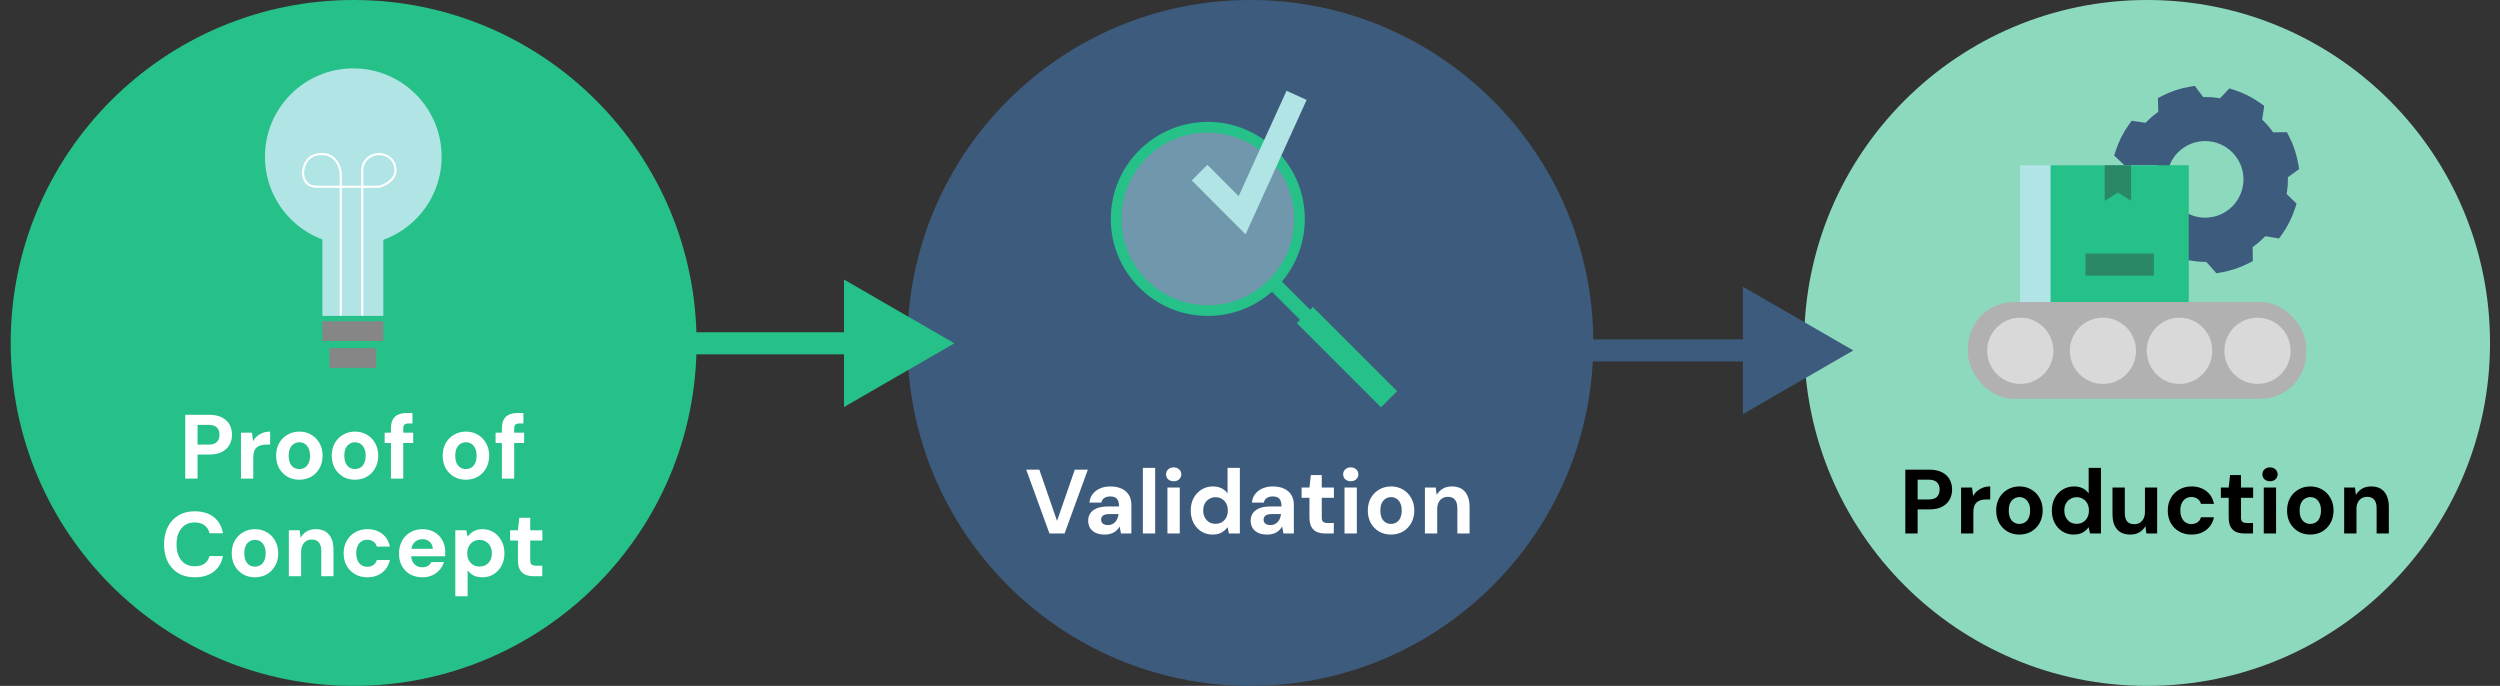
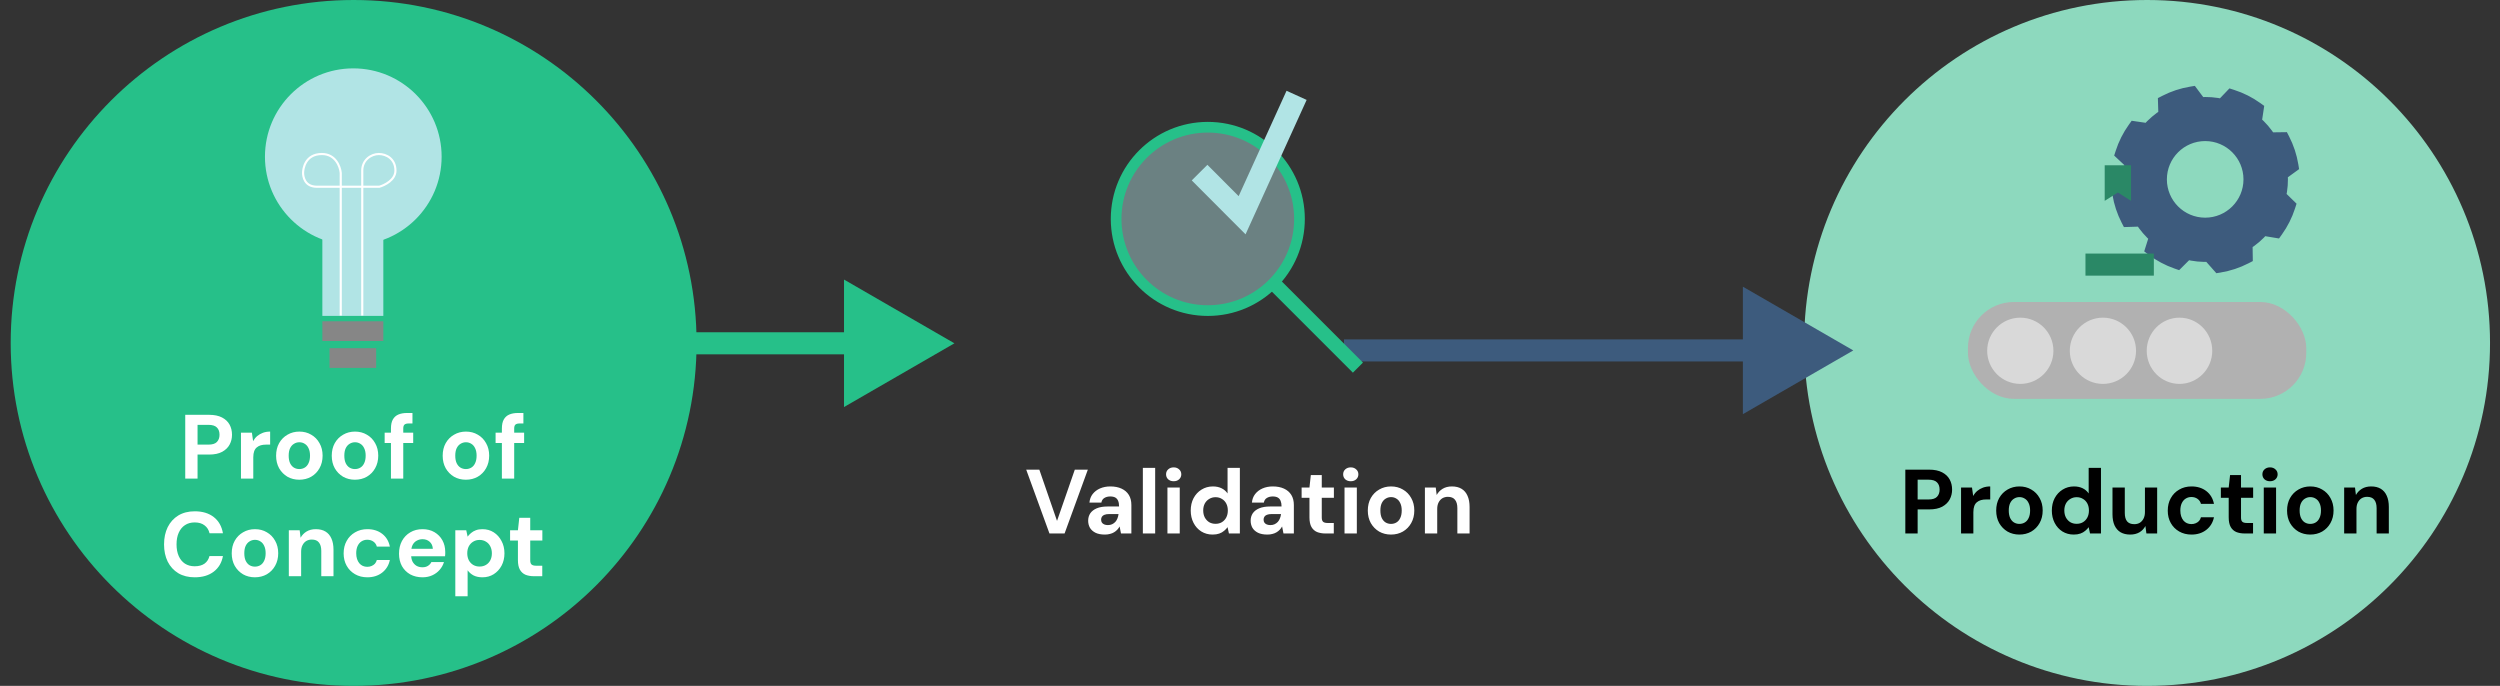
<svg xmlns="http://www.w3.org/2000/svg" width="3510" height="963" viewBox="0 0 3510 963" fill="none">
  <rect x="0" y="0" width="3510" height="963" fill="#333333" stroke="none" />
-   <circle cx="1755.5" cy="481.5" r="481.5" fill="#3D5B7D" />
  <path d="M1340 482L1185 392.511V571.489L1340 482ZM363 497.5H1200.5V466.5H363V497.5Z" fill="#26C089" />
  <circle cx="3014.5" cy="481.5" r="481.5" fill="#8DD9BE" />
  <path d="M2602 492L2447 402.511V581.489L2602 492ZM1887 507.5H2462.5V476.5H1887V507.5Z" fill="#3D5B7D" />
  <circle cx="496.5" cy="481.5" r="481.5" fill="#26C089" />
  <path d="M260.082 672V582.4H293.618C300.871 582.4 306.887 583.637 311.666 586.112C316.445 588.587 319.986 591.915 322.29 596.096C324.594 600.277 325.746 605.056 325.746 610.432C325.746 615.381 324.637 619.947 322.418 624.128C320.199 628.309 316.701 631.723 311.922 634.368C307.143 636.928 301.042 638.208 293.618 638.208H277.362V672H260.082ZM277.362 624.256H292.594C298.141 624.256 302.109 623.019 304.498 620.544C306.973 617.984 308.21 614.613 308.21 610.432C308.21 605.995 306.973 602.581 304.498 600.192C302.109 597.717 298.141 596.48 292.594 596.48H277.362V624.256ZM338.323 672V607.488H353.683L355.347 619.392C356.883 616.576 358.803 614.187 361.107 612.224C363.496 610.261 366.184 608.725 369.171 607.616C372.243 606.507 375.614 605.952 379.283 605.952V624.256H373.395C370.835 624.256 368.446 624.555 366.227 625.152C364.094 625.749 362.216 626.731 360.595 628.096C358.974 629.376 357.736 631.168 356.883 633.472C356.03 635.776 355.603 638.677 355.603 642.176V672H338.323ZM420.162 673.536C414.018 673.536 408.471 672.128 403.522 669.312C398.658 666.411 394.775 662.443 391.874 657.408C389.058 652.288 387.65 646.443 387.65 639.872C387.65 633.131 389.058 627.243 391.874 622.208C394.775 617.088 398.701 613.12 403.65 610.304C408.599 607.403 414.146 605.952 420.29 605.952C426.519 605.952 432.066 607.403 436.93 610.304C441.879 613.12 445.762 617.088 448.578 622.208C451.479 627.243 452.93 633.088 452.93 639.744C452.93 646.4 451.479 652.288 448.578 657.408C445.762 662.443 441.879 666.411 436.93 669.312C431.981 672.128 426.391 673.536 420.162 673.536ZM420.162 658.56C423.063 658.56 425.623 657.877 427.842 656.512C430.146 655.147 431.938 653.056 433.218 650.24C434.583 647.424 435.266 643.925 435.266 639.744C435.266 635.563 434.583 632.107 433.218 629.376C431.938 626.56 430.146 624.469 427.842 623.104C425.623 621.653 423.106 620.928 420.29 620.928C417.559 620.928 415.042 621.653 412.738 623.104C410.434 624.469 408.599 626.56 407.234 629.376C405.954 632.107 405.314 635.563 405.314 639.744C405.314 643.925 405.954 647.424 407.234 650.24C408.599 653.056 410.391 655.147 412.61 656.512C414.914 657.877 417.431 658.56 420.162 658.56ZM498.287 673.536C492.143 673.536 486.596 672.128 481.647 669.312C476.783 666.411 472.9 662.443 469.999 657.408C467.183 652.288 465.775 646.443 465.775 639.872C465.775 633.131 467.183 627.243 469.999 622.208C472.9 617.088 476.826 613.12 481.775 610.304C486.724 607.403 492.271 605.952 498.415 605.952C504.644 605.952 510.191 607.403 515.055 610.304C520.004 613.12 523.887 617.088 526.703 622.208C529.604 627.243 531.055 633.088 531.055 639.744C531.055 646.4 529.604 652.288 526.703 657.408C523.887 662.443 520.004 666.411 515.055 669.312C510.106 672.128 504.516 673.536 498.287 673.536ZM498.287 658.56C501.188 658.56 503.748 657.877 505.967 656.512C508.271 655.147 510.063 653.056 511.343 650.24C512.708 647.424 513.391 643.925 513.391 639.744C513.391 635.563 512.708 632.107 511.343 629.376C510.063 626.56 508.271 624.469 505.967 623.104C503.748 621.653 501.231 620.928 498.415 620.928C495.684 620.928 493.167 621.653 490.863 623.104C488.559 624.469 486.724 626.56 485.359 629.376C484.079 632.107 483.439 635.563 483.439 639.744C483.439 643.925 484.079 647.424 485.359 650.24C486.724 653.056 488.516 655.147 490.735 656.512C493.039 657.877 495.556 658.56 498.287 658.56ZM548.892 672V601.728C548.892 596.352 549.788 592.085 551.58 588.928C553.372 585.771 555.932 583.467 559.26 582.016C562.673 580.565 566.641 579.84 571.164 579.84H579.1V594.56H573.724C570.993 594.56 569.031 595.115 567.836 596.224C566.727 597.248 566.172 599.083 566.172 601.728V672H548.892ZM540.06 621.952V607.488H580.124V621.952H540.06ZM654.037 673.536C647.893 673.536 642.346 672.128 637.397 669.312C632.533 666.411 628.65 662.443 625.749 657.408C622.933 652.288 621.525 646.443 621.525 639.872C621.525 633.131 622.933 627.243 625.749 622.208C628.65 617.088 632.576 613.12 637.525 610.304C642.474 607.403 648.021 605.952 654.165 605.952C660.394 605.952 665.941 607.403 670.805 610.304C675.754 613.12 679.637 617.088 682.453 622.208C685.354 627.243 686.805 633.088 686.805 639.744C686.805 646.4 685.354 652.288 682.453 657.408C679.637 662.443 675.754 666.411 670.805 669.312C665.856 672.128 660.266 673.536 654.037 673.536ZM654.037 658.56C656.938 658.56 659.498 657.877 661.717 656.512C664.021 655.147 665.813 653.056 667.093 650.24C668.458 647.424 669.141 643.925 669.141 639.744C669.141 635.563 668.458 632.107 667.093 629.376C665.813 626.56 664.021 624.469 661.717 623.104C659.498 621.653 656.981 620.928 654.165 620.928C651.434 620.928 648.917 621.653 646.613 623.104C644.309 624.469 642.474 626.56 641.109 629.376C639.829 632.107 639.189 635.563 639.189 639.744C639.189 643.925 639.829 647.424 641.109 650.24C642.474 653.056 644.266 655.147 646.485 656.512C648.789 657.877 651.306 658.56 654.037 658.56ZM704.642 672V601.728C704.642 596.352 705.538 592.085 707.33 588.928C709.122 585.771 711.682 583.467 715.01 582.016C718.423 580.565 722.391 579.84 726.914 579.84H734.85V594.56H729.474C726.743 594.56 724.781 595.115 723.586 596.224C722.477 597.248 721.922 599.083 721.922 601.728V672H704.642ZM695.81 621.952V607.488H735.874V621.952H695.81ZM273.462 810.536C264.502 810.536 256.779 808.616 250.294 804.776C243.894 800.851 238.944 795.432 235.446 788.52C232.032 781.523 230.326 773.459 230.326 764.328C230.326 755.197 232.032 747.133 235.446 740.136C238.944 733.139 243.894 727.677 250.294 723.752C256.779 719.827 264.502 717.864 273.462 717.864C284.299 717.864 293.174 720.552 300.086 725.928C306.998 731.304 311.307 738.899 313.014 748.712H294.198C293.088 743.933 290.742 740.221 287.158 737.576C283.659 734.845 279.051 733.48 273.334 733.48C268.043 733.48 263.478 734.76 259.638 737.32C255.883 739.795 252.982 743.336 250.934 747.944C248.886 752.467 247.862 757.928 247.862 764.328C247.862 770.643 248.886 776.104 250.934 780.712C252.982 785.32 255.883 788.861 259.638 791.336C263.478 793.811 268.043 795.048 273.334 795.048C279.051 795.048 283.659 793.811 287.158 791.336C290.656 788.776 292.96 785.235 294.07 780.712H313.014C311.307 790.013 306.998 797.309 300.086 802.6C293.174 807.891 284.299 810.536 273.462 810.536ZM357.85 810.536C351.706 810.536 346.159 809.128 341.21 806.312C336.346 803.411 332.463 799.443 329.562 794.408C326.746 789.288 325.338 783.443 325.338 776.872C325.338 770.131 326.746 764.243 329.562 759.208C332.463 754.088 336.388 750.12 341.338 747.304C346.287 744.403 351.834 742.952 357.978 742.952C364.207 742.952 369.754 744.403 374.618 747.304C379.567 750.12 383.45 754.088 386.266 759.208C389.167 764.243 390.618 770.088 390.618 776.744C390.618 783.4 389.167 789.288 386.266 794.408C383.45 799.443 379.567 803.411 374.618 806.312C369.668 809.128 364.079 810.536 357.85 810.536ZM357.85 795.56C360.751 795.56 363.311 794.877 365.53 793.512C367.834 792.147 369.626 790.056 370.906 787.24C372.271 784.424 372.954 780.925 372.954 776.744C372.954 772.563 372.271 769.107 370.906 766.376C369.626 763.56 367.834 761.469 365.53 760.104C363.311 758.653 360.794 757.928 357.978 757.928C355.247 757.928 352.73 758.653 350.426 760.104C348.122 761.469 346.287 763.56 344.922 766.376C343.642 769.107 343.002 772.563 343.002 776.744C343.002 780.925 343.642 784.424 344.922 787.24C346.287 790.056 348.079 792.147 350.298 793.512C352.602 794.877 355.119 795.56 357.85 795.56ZM405.51 809V744.488H420.743L422.023 754.984C423.985 751.4 426.759 748.499 430.343 746.28C434.012 744.061 438.364 742.952 443.399 742.952C448.775 742.952 453.297 744.061 456.967 746.28C460.636 748.499 463.409 751.741 465.287 756.008C467.249 760.275 468.231 765.523 468.231 771.752V809H451.079V773.416C451.079 768.296 449.969 764.371 447.751 761.64C445.617 758.909 442.289 757.544 437.767 757.544C434.865 757.544 432.263 758.227 429.958 759.592C427.74 760.957 425.991 762.92 424.711 765.48C423.431 767.955 422.791 770.984 422.791 774.568V809H405.51ZM515.743 810.536C509.257 810.536 503.497 809.085 498.463 806.184C493.428 803.283 489.503 799.315 486.687 794.28C483.871 789.245 482.463 783.485 482.463 777C482.463 770.344 483.871 764.499 486.687 759.464C489.503 754.344 493.428 750.333 498.463 747.432C503.497 744.445 509.257 742.952 515.743 742.952C524.02 742.952 530.975 745.128 536.607 749.48C542.239 753.832 545.823 759.805 547.359 767.4H529.055C528.287 764.413 526.665 762.067 524.191 760.36C521.801 758.653 518.943 757.8 515.615 757.8C512.628 757.8 509.94 758.568 507.551 760.104C505.247 761.555 503.412 763.731 502.047 766.632C500.767 769.448 500.127 772.819 500.127 776.744C500.127 779.731 500.511 782.419 501.279 784.808C502.047 787.112 503.113 789.117 504.479 790.824C505.844 792.445 507.465 793.683 509.343 794.536C511.305 795.389 513.396 795.816 515.615 795.816C517.833 795.816 519.839 795.432 521.631 794.664C523.508 793.896 525.087 792.829 526.367 791.464C527.647 790.013 528.543 788.264 529.055 786.216H547.359C545.823 793.64 542.196 799.571 536.479 804.008C530.847 808.36 523.935 810.536 515.743 810.536ZM593.237 810.536C586.751 810.536 580.991 809.171 575.957 806.44C571.007 803.624 567.125 799.741 564.309 794.792C561.578 789.757 560.213 783.955 560.213 777.384C560.213 770.643 561.578 764.712 564.309 759.592C567.125 754.387 571.007 750.333 575.957 747.432C580.906 744.445 586.666 742.952 593.237 742.952C599.637 742.952 605.226 744.36 610.005 747.176C614.783 749.992 618.495 753.789 621.141 758.568C623.786 763.347 625.109 768.765 625.109 774.824C625.109 775.677 625.109 776.659 625.109 777.768C625.109 778.792 625.023 779.859 624.853 780.968H572.501V770.472H607.701C607.445 766.291 605.951 763.005 603.221 760.616C600.575 758.227 597.247 757.032 593.237 757.032C590.335 757.032 587.647 757.715 585.173 759.08C582.698 760.36 580.735 762.365 579.285 765.096C577.919 767.827 577.237 771.283 577.237 775.464V779.176C577.237 782.675 577.877 785.747 579.157 788.392C580.522 790.952 582.399 792.957 584.789 794.408C587.178 795.773 589.951 796.456 593.109 796.456C596.266 796.456 598.869 795.773 600.917 794.408C603.05 793.043 604.629 791.293 605.653 789.16H623.317C622.122 793.171 620.117 796.797 617.301 800.04C614.485 803.283 611.029 805.843 606.933 807.72C602.837 809.597 598.271 810.536 593.237 810.536ZM639.26 837.16V744.488H654.621L656.541 753.448C657.906 751.571 659.527 749.864 661.405 748.328C663.282 746.707 665.501 745.427 668.061 744.488C670.706 743.464 673.778 742.952 677.277 742.952C683.335 742.952 688.669 744.445 693.277 747.432C697.885 750.419 701.511 754.472 704.157 759.592C706.887 764.627 708.253 770.387 708.253 776.872C708.253 783.357 706.887 789.16 704.157 794.28C701.426 799.315 697.757 803.283 693.149 806.184C688.541 809.085 683.293 810.536 677.405 810.536C672.626 810.536 668.487 809.683 664.989 807.976C661.575 806.184 658.759 803.752 656.541 800.68V837.16H639.26ZM673.309 795.432C676.722 795.432 679.709 794.664 682.269 793.128C684.914 791.592 686.962 789.416 688.413 786.6C689.863 783.784 690.589 780.541 690.589 776.872C690.589 773.203 689.863 769.96 688.413 767.144C686.962 764.243 684.914 762.024 682.269 760.488C679.709 758.867 676.722 758.056 673.309 758.056C669.981 758.056 666.994 758.867 664.349 760.488C661.789 762.024 659.741 764.2 658.205 767.016C656.754 769.832 656.029 773.075 656.029 776.744C656.029 780.413 656.754 783.699 658.205 786.6C659.741 789.416 661.789 791.592 664.349 793.128C666.994 794.664 669.981 795.432 673.309 795.432ZM749.692 809C745.169 809 741.201 808.317 737.788 806.952C734.46 805.501 731.857 803.155 729.98 799.912C728.102 796.584 727.164 792.061 727.164 786.344V758.952H716.156V744.488H727.164L729.083 726.952H744.444V744.488H761.468V758.952H744.444V786.6C744.444 789.501 745.084 791.507 746.364 792.616C747.644 793.725 749.82 794.28 752.892 794.28H761.34V809H749.692Z" fill="white" />
  <circle cx="496.02" cy="220.02" r="124.02" fill="#B1E4E5" />
  <rect x="452.581" y="307.527" width="85.618" height="135.981" fill="#B1E4E5" />
  <rect x="452.581" y="451.061" width="85.618" height="27.7" fill="#868686" />
  <rect x="462.654" y="488.834" width="65.472" height="27.7" fill="#868686" />
  <path d="M478.393 442.878V242.683C477.553 233.869 471.09 216.242 451.952 216.242C428.029 216.242 425.511 237.647 425.511 242.683C425.511 247.719 427.4 262.199 445.027 262.199C459.129 262.199 509.24 262.199 532.534 262.199C540.088 260.1 555.197 252.63 555.197 239.535C555.197 223.167 542.606 216.242 531.904 216.242C521.202 216.242 508.611 224.426 508.611 239.535C508.611 251.622 508.611 380.133 508.611 442.878" stroke="white" stroke-width="3" />
  <path d="M1473.44 749L1440.8 659.4H1459.23L1484.06 731.336L1509.02 659.4H1527.32L1494.68 749H1473.44ZM1551.33 750.536C1545.96 750.536 1541.52 749.683 1538.02 747.976C1534.52 746.184 1531.92 743.837 1530.21 740.936C1528.59 737.949 1527.78 734.664 1527.78 731.08C1527.78 727.155 1528.76 723.699 1530.73 720.712C1532.77 717.725 1535.8 715.379 1539.81 713.672C1543.91 711.965 1549.03 711.112 1555.17 711.112H1571.17C1571.17 707.955 1570.75 705.352 1569.89 703.304C1569.04 701.171 1567.72 699.592 1565.93 698.568C1564.13 697.544 1561.74 697.032 1558.76 697.032C1555.51 697.032 1552.74 697.757 1550.44 699.208C1548.22 700.573 1546.85 702.707 1546.34 705.608H1529.57C1530 701 1531.49 697.032 1534.05 693.704C1536.7 690.291 1540.15 687.645 1544.42 685.768C1548.77 683.891 1553.59 682.952 1558.89 682.952C1564.94 682.952 1570.19 683.976 1574.63 686.024C1579.07 688.072 1582.48 691.016 1584.87 694.856C1587.26 698.696 1588.45 703.432 1588.45 709.064V749H1573.86L1571.94 739.144C1571 740.851 1569.89 742.387 1568.61 743.752C1567.33 745.117 1565.84 746.312 1564.13 747.336C1562.43 748.36 1560.51 749.128 1558.37 749.64C1556.24 750.237 1553.89 750.536 1551.33 750.536ZM1555.43 737.224C1557.65 737.224 1559.61 736.84 1561.32 736.072C1563.11 735.219 1564.65 734.109 1565.93 732.744C1567.21 731.293 1568.19 729.672 1568.87 727.88C1569.64 726.003 1570.15 723.997 1570.41 721.864V721.736H1557.22C1554.58 721.736 1552.4 722.077 1550.69 722.76C1549.07 723.357 1547.88 724.253 1547.11 725.448C1546.34 726.643 1545.96 728.008 1545.96 729.544C1545.96 731.251 1546.34 732.659 1547.11 733.768C1547.88 734.877 1548.99 735.731 1550.44 736.328C1551.89 736.925 1553.55 737.224 1555.43 737.224ZM1604.57 749V656.84H1621.85V749H1604.57ZM1639.08 749V684.488H1656.36V749H1639.08ZM1647.79 675.656C1644.71 675.656 1642.15 674.76 1640.11 672.968C1638.14 671.091 1637.16 668.744 1637.16 665.928C1637.16 663.112 1638.14 660.808 1640.11 659.016C1642.15 657.139 1644.71 656.2 1647.79 656.2C1650.94 656.2 1653.5 657.139 1655.47 659.016C1657.51 660.808 1658.54 663.112 1658.54 665.928C1658.54 668.744 1657.51 671.091 1655.47 672.968C1653.5 674.76 1650.94 675.656 1647.79 675.656ZM1702.5 750.536C1696.61 750.536 1691.32 749.085 1686.62 746.184C1682.02 743.283 1678.39 739.272 1675.74 734.152C1673.1 729.032 1671.78 723.272 1671.78 716.872C1671.78 710.301 1673.1 704.499 1675.74 699.464C1678.47 694.344 1682.19 690.333 1686.88 687.432C1691.66 684.445 1696.99 682.952 1702.88 682.952C1707.49 682.952 1711.54 683.805 1715.04 685.512C1718.54 687.219 1721.35 689.651 1723.49 692.808V656.84H1740.77V749H1725.41L1723.49 740.168C1722.21 741.96 1720.59 743.667 1718.62 745.288C1716.75 746.909 1714.48 748.189 1711.84 749.128C1709.19 750.067 1706.08 750.536 1702.5 750.536ZM1706.59 735.432C1710 735.432 1712.99 734.664 1715.55 733.128C1718.2 731.507 1720.24 729.288 1721.7 726.472C1723.15 723.656 1723.87 720.413 1723.87 716.744C1723.87 713.075 1723.15 709.832 1721.7 707.016C1720.24 704.2 1718.2 702.024 1715.55 700.488C1712.99 698.867 1710 698.056 1706.59 698.056C1703.35 698.056 1700.4 698.867 1697.76 700.488C1695.11 702.024 1693.02 704.2 1691.49 707.016C1690.04 709.832 1689.31 713.032 1689.31 716.616C1689.31 720.371 1690.04 723.656 1691.49 726.472C1693.02 729.288 1695.07 731.507 1697.63 733.128C1700.28 734.664 1703.26 735.432 1706.59 735.432ZM1779.46 750.536C1774.08 750.536 1769.64 749.683 1766.15 747.976C1762.65 746.184 1760.04 743.837 1758.34 740.936C1756.72 737.949 1755.91 734.664 1755.91 731.08C1755.91 727.155 1756.89 723.699 1758.85 720.712C1760.9 717.725 1763.93 715.379 1767.94 713.672C1772.03 711.965 1777.15 711.112 1783.3 711.112H1799.3C1799.3 707.955 1798.87 705.352 1798.02 703.304C1797.16 701.171 1795.84 699.592 1794.05 698.568C1792.26 697.544 1789.87 697.032 1786.88 697.032C1783.64 697.032 1780.87 697.757 1778.56 699.208C1776.34 700.573 1774.98 702.707 1774.47 705.608H1757.7C1758.12 701 1759.62 697.032 1762.18 693.704C1764.82 690.291 1768.28 687.645 1772.55 685.768C1776.9 683.891 1781.72 682.952 1787.01 682.952C1793.07 682.952 1798.32 683.976 1802.75 686.024C1807.19 688.072 1810.6 691.016 1812.99 694.856C1815.38 698.696 1816.58 703.432 1816.58 709.064V749H1801.99L1800.07 739.144C1799.13 740.851 1798.02 742.387 1796.74 743.752C1795.46 745.117 1793.96 746.312 1792.26 747.336C1790.55 748.36 1788.63 749.128 1786.5 749.64C1784.36 750.237 1782.02 750.536 1779.46 750.536ZM1783.55 737.224C1785.77 737.224 1787.74 736.84 1789.44 736.072C1791.23 735.219 1792.77 734.109 1794.05 732.744C1795.33 731.293 1796.31 729.672 1796.99 727.88C1797.76 726.003 1798.27 723.997 1798.53 721.864V721.736H1785.35C1782.7 721.736 1780.52 722.077 1778.82 722.76C1777.2 723.357 1776 724.253 1775.23 725.448C1774.47 726.643 1774.08 728.008 1774.08 729.544C1774.08 731.251 1774.47 732.659 1775.23 733.768C1776 734.877 1777.11 735.731 1778.56 736.328C1780.01 736.925 1781.68 737.224 1783.55 737.224ZM1861 749C1856.48 749 1852.51 748.317 1849.1 746.952C1845.77 745.501 1843.17 743.155 1841.29 739.912C1839.41 736.584 1838.48 732.061 1838.48 726.344V698.952H1827.47V684.488H1838.48L1840.4 666.952H1855.76V684.488H1872.78V698.952H1855.76V726.6C1855.76 729.501 1856.4 731.507 1857.68 732.616C1858.96 733.725 1861.13 734.28 1864.2 734.28H1872.65V749H1861ZM1887.71 749V684.488H1904.99V749H1887.71ZM1896.41 675.656C1893.34 675.656 1890.78 674.76 1888.73 672.968C1886.77 671.091 1885.79 668.744 1885.79 665.928C1885.79 663.112 1886.77 660.808 1888.73 659.016C1890.78 657.139 1893.34 656.2 1896.41 656.2C1899.57 656.2 1902.13 657.139 1904.09 659.016C1906.14 660.808 1907.16 663.112 1907.16 665.928C1907.16 668.744 1906.14 671.091 1904.09 672.968C1902.13 674.76 1899.57 675.656 1896.41 675.656ZM1952.91 750.536C1946.77 750.536 1941.22 749.128 1936.27 746.312C1931.41 743.411 1927.53 739.443 1924.62 734.408C1921.81 729.288 1920.4 723.443 1920.4 716.872C1920.4 710.131 1921.81 704.243 1924.62 699.208C1927.53 694.088 1931.45 690.12 1936.4 687.304C1941.35 684.403 1946.9 682.952 1953.04 682.952C1959.27 682.952 1964.82 684.403 1969.68 687.304C1974.63 690.12 1978.51 694.088 1981.33 699.208C1984.23 704.243 1985.68 710.088 1985.68 716.744C1985.68 723.4 1984.23 729.288 1981.33 734.408C1978.51 739.443 1974.63 743.411 1969.68 746.312C1964.73 749.128 1959.14 750.536 1952.91 750.536ZM1952.91 735.56C1955.81 735.56 1958.37 734.877 1960.59 733.512C1962.9 732.147 1964.69 730.056 1965.97 727.24C1967.33 724.424 1968.02 720.925 1968.02 716.744C1968.02 712.563 1967.33 709.107 1965.97 706.376C1964.69 703.56 1962.9 701.469 1960.59 700.104C1958.37 698.653 1955.86 697.928 1953.04 697.928C1950.31 697.928 1947.79 698.653 1945.49 700.104C1943.18 701.469 1941.35 703.56 1939.98 706.376C1938.7 709.107 1938.06 712.563 1938.06 716.744C1938.06 720.925 1938.7 724.424 1939.98 727.24C1941.35 730.056 1943.14 732.147 1945.36 733.512C1947.66 734.877 1950.18 735.56 1952.91 735.56ZM2000.57 749V684.488H2015.81L2017.09 694.984C2019.05 691.4 2021.82 688.499 2025.41 686.28C2029.07 684.061 2033.43 682.952 2038.46 682.952C2043.84 682.952 2048.36 684.061 2052.03 686.28C2055.7 688.499 2058.47 691.741 2060.35 696.008C2062.31 700.275 2063.29 705.523 2063.29 711.752V749H2046.14V713.416C2046.14 708.296 2045.03 704.371 2042.81 701.64C2040.68 698.909 2037.35 697.544 2032.83 697.544C2029.93 697.544 2027.33 698.227 2025.02 699.592C2022.8 700.957 2021.05 702.92 2019.77 705.48C2018.49 707.955 2017.85 710.984 2017.85 714.568V749H2000.57Z" fill="white" />
  <path d="M2675.08 749V659.4H2708.62C2715.87 659.4 2721.89 660.637 2726.67 663.112C2731.44 665.587 2734.99 668.915 2737.29 673.096C2739.59 677.277 2740.75 682.056 2740.75 687.432C2740.75 692.381 2739.64 696.947 2737.42 701.128C2735.2 705.309 2731.7 708.723 2726.92 711.368C2722.14 713.928 2716.04 715.208 2708.62 715.208H2692.36V749H2675.08ZM2692.36 701.256H2707.59C2713.14 701.256 2717.11 700.019 2719.5 697.544C2721.97 694.984 2723.21 691.613 2723.21 687.432C2723.21 682.995 2721.97 679.581 2719.5 677.192C2717.11 674.717 2713.14 673.48 2707.59 673.48H2692.36V701.256ZM2753.32 749V684.488H2768.68L2770.35 696.392C2771.88 693.576 2773.8 691.187 2776.11 689.224C2778.5 687.261 2781.18 685.725 2784.17 684.616C2787.24 683.507 2790.61 682.952 2794.28 682.952V701.256H2788.4C2785.84 701.256 2783.45 701.555 2781.23 702.152C2779.09 702.749 2777.22 703.731 2775.6 705.096C2773.97 706.376 2772.74 708.168 2771.88 710.472C2771.03 712.776 2770.6 715.677 2770.6 719.176V749H2753.32ZM2835.16 750.536C2829.02 750.536 2823.47 749.128 2818.52 746.312C2813.66 743.411 2809.78 739.443 2806.87 734.408C2804.06 729.288 2802.65 723.443 2802.65 716.872C2802.65 710.131 2804.06 704.243 2806.87 699.208C2809.78 694.088 2813.7 690.12 2818.65 687.304C2823.6 684.403 2829.15 682.952 2835.29 682.952C2841.52 682.952 2847.07 684.403 2851.93 687.304C2856.88 690.12 2860.76 694.088 2863.58 699.208C2866.48 704.243 2867.93 710.088 2867.93 716.744C2867.93 723.4 2866.48 729.288 2863.58 734.408C2860.76 739.443 2856.88 743.411 2851.93 746.312C2846.98 749.128 2841.39 750.536 2835.16 750.536ZM2835.16 735.56C2838.06 735.56 2840.62 734.877 2842.84 733.512C2845.15 732.147 2846.94 730.056 2848.22 727.24C2849.58 724.424 2850.27 720.925 2850.27 716.744C2850.27 712.563 2849.58 709.107 2848.22 706.376C2846.94 703.56 2845.15 701.469 2842.84 700.104C2840.62 698.653 2838.11 697.928 2835.29 697.928C2832.56 697.928 2830.04 698.653 2827.74 700.104C2825.43 701.469 2823.6 703.56 2822.23 706.376C2820.95 709.107 2820.31 712.563 2820.31 716.744C2820.31 720.925 2820.95 724.424 2822.23 727.24C2823.6 730.056 2825.39 732.147 2827.61 733.512C2829.91 734.877 2832.43 735.56 2835.16 735.56ZM2911.5 750.536C2905.61 750.536 2900.32 749.085 2895.62 746.184C2891.02 743.283 2887.39 739.272 2884.74 734.152C2882.1 729.032 2880.78 723.272 2880.78 716.872C2880.78 710.301 2882.1 704.499 2884.74 699.464C2887.47 694.344 2891.19 690.333 2895.88 687.432C2900.66 684.445 2905.99 682.952 2911.88 682.952C2916.49 682.952 2920.54 683.805 2924.04 685.512C2927.54 687.219 2930.35 689.651 2932.49 692.808V656.84H2949.77V749H2934.41L2932.49 740.168C2931.21 741.96 2929.59 743.667 2927.62 745.288C2925.75 746.909 2923.48 748.189 2920.84 749.128C2918.19 750.067 2915.08 750.536 2911.5 750.536ZM2915.59 735.432C2919 735.432 2921.99 734.664 2924.55 733.128C2927.2 731.507 2929.24 729.288 2930.7 726.472C2932.15 723.656 2932.87 720.413 2932.87 716.744C2932.87 713.075 2932.15 709.832 2930.7 707.016C2929.24 704.2 2927.2 702.024 2924.55 700.488C2921.99 698.867 2919 698.056 2915.59 698.056C2912.35 698.056 2909.4 698.867 2906.76 700.488C2904.11 702.024 2902.02 704.2 2900.49 707.016C2899.04 709.832 2898.31 713.032 2898.31 716.616C2898.31 720.371 2899.04 723.656 2900.49 726.472C2902.02 729.288 2904.07 731.507 2906.63 733.128C2909.28 734.664 2912.26 735.432 2915.59 735.432ZM2990.76 750.536C2985.56 750.536 2981.08 749.469 2977.32 747.336C2973.65 745.117 2970.84 741.917 2968.87 737.736C2966.91 733.469 2965.93 728.221 2965.93 721.992V684.488H2983.21V720.2C2983.21 725.405 2984.28 729.331 2986.41 731.976C2988.63 734.621 2992 735.944 2996.52 735.944C2999.42 735.944 3001.98 735.304 3004.2 734.024C3006.42 732.659 3008.17 730.739 3009.45 728.264C3010.82 725.704 3011.5 722.589 3011.5 718.92V684.488H3028.65V749H3013.55L3012.14 738.504C3010.26 742.173 3007.49 745.117 3003.82 747.336C3000.15 749.469 2995.8 750.536 2990.76 750.536ZM3076.81 750.536C3070.32 750.536 3064.56 749.085 3059.53 746.184C3054.49 743.283 3050.57 739.315 3047.75 734.28C3044.93 729.245 3043.53 723.485 3043.53 717C3043.53 710.344 3044.93 704.499 3047.75 699.464C3050.57 694.344 3054.49 690.333 3059.53 687.432C3064.56 684.445 3070.32 682.952 3076.81 682.952C3085.08 682.952 3092.04 685.128 3097.67 689.48C3103.3 693.832 3106.89 699.805 3108.42 707.4H3090.12C3089.35 704.413 3087.73 702.067 3085.25 700.36C3082.86 698.653 3080.01 697.8 3076.68 697.8C3073.69 697.8 3071 698.568 3068.61 700.104C3066.31 701.555 3064.47 703.731 3063.11 706.632C3061.83 709.448 3061.19 712.819 3061.19 716.744C3061.19 719.731 3061.57 722.419 3062.34 724.808C3063.11 727.112 3064.18 729.117 3065.54 730.824C3066.91 732.445 3068.53 733.683 3070.41 734.536C3072.37 735.389 3074.46 735.816 3076.68 735.816C3078.9 735.816 3080.9 735.432 3082.69 734.664C3084.57 733.896 3086.15 732.829 3087.43 731.464C3088.71 730.013 3089.61 728.264 3090.12 726.216H3108.42C3106.89 733.64 3103.26 739.571 3097.54 744.008C3091.91 748.36 3085 750.536 3076.81 750.536ZM3151.63 749C3147.11 749 3143.14 748.317 3139.73 746.952C3136.4 745.501 3133.79 743.155 3131.92 739.912C3130.04 736.584 3129.1 732.061 3129.1 726.344V698.952H3118.09V684.488H3129.1L3131.02 666.952H3146.38V684.488H3163.41V698.952H3146.38V726.6C3146.38 729.501 3147.02 731.507 3148.3 732.616C3149.58 733.725 3151.76 734.28 3154.83 734.28H3163.28V749H3151.63ZM3178.33 749V684.488H3195.61V749H3178.33ZM3187.04 675.656C3183.96 675.656 3181.4 674.76 3179.36 672.968C3177.39 671.091 3176.41 668.744 3176.41 665.928C3176.41 663.112 3177.39 660.808 3179.36 659.016C3181.4 657.139 3183.96 656.2 3187.04 656.2C3190.19 656.2 3192.75 657.139 3194.72 659.016C3196.76 660.808 3197.79 663.112 3197.79 665.928C3197.79 668.744 3196.76 671.091 3194.72 672.968C3192.75 674.76 3190.19 675.656 3187.04 675.656ZM3243.54 750.536C3237.39 750.536 3231.85 749.128 3226.9 746.312C3222.03 743.411 3218.15 739.443 3215.25 734.408C3212.43 729.288 3211.03 723.443 3211.03 716.872C3211.03 710.131 3212.43 704.243 3215.25 699.208C3218.15 694.088 3222.08 690.12 3227.03 687.304C3231.97 684.403 3237.52 682.952 3243.67 682.952C3249.89 682.952 3255.44 684.403 3260.31 687.304C3265.25 690.12 3269.14 694.088 3271.95 699.208C3274.85 704.243 3276.31 710.088 3276.31 716.744C3276.31 723.4 3274.85 729.288 3271.95 734.408C3269.14 739.443 3265.25 743.411 3260.31 746.312C3255.36 749.128 3249.77 750.536 3243.54 750.536ZM3243.54 735.56C3246.44 735.56 3249 734.877 3251.22 733.512C3253.52 732.147 3255.31 730.056 3256.59 727.24C3257.96 724.424 3258.64 720.925 3258.64 716.744C3258.64 712.563 3257.96 709.107 3256.59 706.376C3255.31 703.56 3253.52 701.469 3251.22 700.104C3249 698.653 3246.48 697.928 3243.67 697.928C3240.93 697.928 3238.42 698.653 3236.11 700.104C3233.81 701.469 3231.97 703.56 3230.61 706.376C3229.33 709.107 3228.69 712.563 3228.69 716.744C3228.69 720.925 3229.33 724.424 3230.61 727.24C3231.97 730.056 3233.77 732.147 3235.99 733.512C3238.29 734.877 3240.81 735.56 3243.54 735.56ZM3291.2 749V684.488H3306.43L3307.71 694.984C3309.67 691.4 3312.45 688.499 3316.03 686.28C3319.7 684.061 3324.05 682.952 3329.09 682.952C3334.46 682.952 3338.98 684.061 3342.65 686.28C3346.32 688.499 3349.1 691.741 3350.97 696.008C3352.94 700.275 3353.92 705.523 3353.92 711.752V749H3336.77V713.416C3336.77 708.296 3335.66 704.371 3333.44 701.64C3331.3 698.909 3327.98 697.544 3323.45 697.544C3320.55 697.544 3317.95 698.227 3315.65 699.592C3313.43 700.957 3311.68 702.92 3310.4 705.48C3309.12 707.955 3308.48 710.984 3308.48 714.568V749H3291.2Z" fill="black" />
  <path fill-rule="evenodd" clip-rule="evenodd" d="M3088 147.544C3098.91 146.655 3109.9 147.484 3120.56 150L3133.32 136.677C3145.4 140.543 3156.79 146.278 3167.08 153.673L3164.32 172.114C3172.67 179.206 3179.85 187.563 3185.61 196.88L3204.13 196.632C3209.93 207.901 3213.93 220.011 3215.98 232.519L3200.91 243.456C3201.8 254.373 3200.97 265.363 3198.45 276.024L3211.8 289.093C3207.94 301.164 3202.2 312.555 3194.81 322.849L3176.34 319.777C3169.25 328.126 3160.89 335.311 3151.57 341.07L3151.85 359.897C3140.58 365.7 3128.47 369.699 3115.96 371.749L3102.5 356.544C3091.56 357.172 3080.59 356.08 3070 353.309L3056.63 366.651C3044.66 362.498 3033.41 356.492 3023.29 348.852L3028.68 331.8C3020.33 324.709 3013.14 316.352 3007.38 307.034L2988.58 307.615C2982.78 296.346 2978.78 284.236 2976.73 271.728L2992.08 260.459C2991.19 249.541 2992.02 238.551 2994.54 227.89L2980.91 215.154C2984.77 203.083 2990.51 191.692 2997.91 181.398L3016.65 184.137C3023.75 175.789 3032.1 168.604 3041.42 162.845L3040.86 144.349C3052.13 138.547 3064.24 134.548 3076.75 132.498L3088 147.544ZM3096.07 316.61C3131.84 316.61 3160.84 287.61 3160.84 251.837C3160.84 216.064 3131.84 187.064 3096.07 187.064C3060.3 187.064 3031.3 216.064 3031.3 251.837C3031.3 287.61 3060.3 316.61 3096.07 316.61Z" fill="#3D5B7D" />
  <path d="M3120.56 150L3118.04 160.706L3124.16 162.151L3128.51 157.609L3120.56 150ZM3088 147.544L3079.18 154.129L3082.83 159.001L3088.89 158.507L3088 147.544ZM3133.32 136.677L3136.68 126.201L3130.13 124.105L3125.38 129.068L3133.32 136.677ZM3167.08 153.673L3177.96 155.304L3178.96 148.659L3173.5 144.739L3167.08 153.673ZM3164.32 172.114L3153.44 170.484L3152.53 176.536L3157.2 180.498L3164.32 172.114ZM3185.61 196.88L3176.25 202.664L3179.53 207.963L3185.76 207.879L3185.61 196.88ZM3204.13 196.632L3213.91 191.596L3210.79 185.542L3203.98 185.633L3204.13 196.632ZM3215.98 232.519L3222.44 241.422L3227.93 237.436L3226.84 230.74L3215.98 232.519ZM3200.91 243.456L3194.45 234.553L3189.44 238.185L3189.95 244.348L3200.91 243.456ZM3198.45 276.024L3187.75 273.497L3186.32 279.54L3190.76 283.884L3198.45 276.024ZM3211.8 289.093L3222.28 292.448L3224.35 285.982L3219.5 281.233L3211.8 289.093ZM3194.81 322.849L3193 333.7L3199.75 334.822L3203.74 329.267L3194.81 322.849ZM3176.34 319.777L3178.14 308.926L3171.99 307.903L3167.96 312.656L3176.34 319.777ZM3151.57 341.07L3145.79 331.713L3140.48 334.992L3140.57 341.229L3151.57 341.07ZM3151.85 359.897L3156.88 369.677L3162.94 366.556L3162.85 359.738L3151.85 359.897ZM3115.96 371.749L3107.72 379.041L3111.75 383.586L3117.74 382.604L3115.96 371.749ZM3102.5 356.544L3110.73 349.252L3107.19 345.257L3101.87 345.563L3102.5 356.544ZM3070 353.309L3072.78 342.667L3066.68 341.073L3062.22 345.525L3070 353.309ZM3056.63 366.651L3053.03 377.044L3059.53 379.3L3064.4 374.435L3056.63 366.651ZM3023.29 348.852L3012.8 345.54L3010.46 352.947L3016.66 357.629L3023.29 348.852ZM3028.68 331.8L3039.17 335.112L3041.37 328.146L3035.8 323.417L3028.68 331.8ZM3007.38 307.034L3016.74 301.251L3013.4 295.843L3007.04 296.039L3007.38 307.034ZM2988.58 307.615L2978.8 312.65L2981.98 318.824L2988.92 318.61L2988.58 307.615ZM2976.73 271.728L2970.22 262.86L2964.78 266.851L2965.87 273.507L2976.73 271.728ZM2992.08 260.459L2998.59 269.327L3003.55 265.691L3003.05 259.566L2992.08 260.459ZM2994.54 227.89L3005.25 230.418L3006.71 224.209L3002.05 219.853L2994.54 227.89ZM2980.91 215.154L2970.43 211.799L2968.31 218.434L2973.4 223.191L2980.91 215.154ZM2997.91 181.398L2999.5 170.513L2992.88 169.546L2988.97 174.98L2997.91 181.398ZM3016.65 184.137L3015.06 195.022L3021.09 195.903L3025.04 191.259L3016.65 184.137ZM3041.42 162.845L3047.2 172.202L3052.61 168.863L3052.41 162.514L3041.42 162.845ZM3040.86 144.349L3035.83 134.57L3029.66 137.745L3029.87 144.68L3040.86 144.349ZM3076.75 132.498L3085.56 125.913L3081.56 120.563L3074.97 121.643L3076.75 132.498ZM3123.09 139.294C3111.31 136.514 3099.17 135.598 3087.1 136.58L3088.89 158.507C3098.66 157.712 3108.49 158.454 3118.04 160.706L3123.09 139.294ZM3125.38 129.068L3112.62 142.391L3128.51 157.609L3141.27 144.286L3125.38 129.068ZM3173.5 144.739C3162.27 136.673 3149.85 130.418 3136.68 126.201L3129.97 147.153C3140.95 150.668 3151.3 155.883 3160.66 162.607L3173.5 144.739ZM3175.2 173.745L3177.96 155.304L3156.2 152.043L3153.44 170.484L3175.2 173.745ZM3194.97 191.097C3188.6 180.801 3180.66 171.566 3171.44 163.73L3157.2 180.498C3164.67 186.845 3171.1 194.324 3176.25 202.664L3194.97 191.097ZM3203.98 185.633L3185.46 185.881L3185.76 207.879L3204.28 207.631L3203.98 185.633ZM3226.84 230.74C3224.6 217.097 3220.24 203.888 3213.91 191.596L3194.35 201.667C3199.63 211.914 3203.26 222.925 3205.13 234.298L3226.84 230.74ZM3207.37 252.358L3222.44 241.422L3209.52 223.616L3194.45 234.553L3207.37 252.358ZM3209.16 278.551C3211.94 266.771 3212.86 254.627 3211.87 242.563L3189.95 244.348C3190.74 254.12 3190 263.955 3187.75 273.497L3209.16 278.551ZM3219.5 281.233L3206.15 268.164L3190.76 283.884L3204.11 296.953L3219.5 281.233ZM3203.74 329.267C3211.81 318.038 3218.06 305.614 3222.28 292.448L3201.33 285.738C3197.81 296.714 3192.6 307.071 3185.87 316.431L3203.74 329.267ZM3174.53 330.628L3193 333.7L3196.61 311.998L3178.14 308.926L3174.53 330.628ZM3157.36 350.427C3167.65 344.063 3176.89 336.124 3184.72 326.899L3167.96 312.656C3161.61 320.128 3154.13 326.558 3145.79 331.713L3157.36 350.427ZM3162.85 359.738L3162.57 340.91L3140.57 341.229L3140.85 360.057L3162.85 359.738ZM3117.74 382.604C3131.38 380.368 3144.59 376.006 3156.88 369.677L3146.81 350.118C3136.56 355.393 3125.55 359.03 3114.18 360.893L3117.74 382.604ZM3094.26 363.837L3107.72 379.041L3124.19 364.456L3110.73 349.252L3094.26 363.837ZM3067.21 363.951C3078.92 367.013 3091.04 368.22 3103.13 367.526L3101.87 345.563C3092.08 346.124 3082.26 345.147 3072.78 342.667L3067.21 363.951ZM3064.4 374.435L3077.77 361.093L3062.22 345.525L3048.86 358.867L3064.4 374.435ZM3016.66 357.629C3027.69 365.962 3039.97 372.513 3053.03 377.044L3060.24 356.259C3049.35 352.482 3039.12 347.021 3029.92 340.074L3016.66 357.629ZM3018.19 328.488L3012.8 345.54L3033.78 352.164L3039.17 335.112L3018.19 328.488ZM2998.03 312.817C3004.39 323.113 3012.33 332.348 3021.56 340.184L3035.8 323.417C3028.33 317.07 3021.9 309.59 3016.74 301.251L2998.03 312.817ZM2988.92 318.61L3007.72 318.029L3007.04 296.039L2988.24 296.62L2988.92 318.61ZM2965.87 273.507C2968.11 287.15 2972.47 300.358 2978.8 312.65L2998.36 302.579C2993.09 292.333 2989.45 281.322 2987.59 269.949L2965.87 273.507ZM2985.57 251.591L2970.22 262.86L2983.24 280.595L2998.59 269.327L2985.57 251.591ZM2983.83 225.363C2981.05 237.144 2980.14 249.287 2981.12 261.352L3003.05 259.566C3002.25 249.795 3002.99 239.959 3005.25 230.418L2983.83 225.363ZM2973.4 223.191L2987.03 235.928L3002.05 219.853L2988.42 207.117L2973.4 223.191ZM2988.97 174.98C2980.91 186.208 2974.65 198.632 2970.43 211.799L2991.39 218.509C2994.9 207.533 3000.11 197.176 3006.84 187.816L2988.97 174.98ZM3018.24 173.253L2999.5 170.513L2996.31 192.282L3015.06 195.022L3018.24 173.253ZM3035.64 153.488C3025.34 159.851 3016.11 167.791 3008.27 177.016L3025.04 191.259C3031.38 183.787 3038.86 177.356 3047.2 172.202L3035.64 153.488ZM3029.87 144.68L3030.42 163.175L3052.41 162.514L3051.86 144.019L3029.87 144.68ZM3074.97 121.643C3061.33 123.879 3048.12 128.241 3035.83 134.57L3045.9 154.129C3056.15 148.853 3067.16 145.217 3078.53 143.353L3074.97 121.643ZM3096.81 140.959L3085.56 125.913L3067.94 139.083L3079.18 154.129L3096.81 140.959ZM3149.84 251.837C3149.84 281.535 3125.77 305.61 3096.07 305.61V327.61C3137.92 327.61 3171.84 293.685 3171.84 251.837H3149.84ZM3096.07 198.064C3125.77 198.064 3149.84 222.139 3149.84 251.837H3171.84C3171.84 209.989 3137.92 176.064 3096.07 176.064V198.064ZM3042.3 251.837C3042.3 222.139 3066.37 198.064 3096.07 198.064V176.064C3054.22 176.064 3020.3 209.989 3020.3 251.837H3042.3ZM3096.07 305.61C3066.37 305.61 3042.3 281.535 3042.3 251.837H3020.3C3020.3 293.685 3054.22 327.61 3096.07 327.61V305.61Z" fill="#3D5B7D" />
  <circle cx="1695.76" cy="307.349" r="128.718" fill="#B1E4E5" fill-opacity="0.44" stroke="#26C089" stroke-width="15" />
  <path d="M1788.29 397.945L1906.52 516.173" stroke="#26C089" stroke-width="20" />
-   <path d="M1831.98 442.281L1950.21 560.508" stroke="#26C089" stroke-width="32" />
  <path d="M1684.2 242.352L1743.91 302.209L1820.42 133.863" stroke="#B1E4E5" stroke-width="31" />
  <rect x="2763" y="424" width="475" height="136" rx="64.5" fill="#B1B1B1" />
  <circle cx="2836.5" cy="492.5" r="46.5" fill="#D9D9D9" />
  <circle cx="2952.5" cy="492.5" r="46.5" fill="#D9D9D9" />
-   <circle cx="3169.5" cy="492.5" r="46.5" fill="#D9D9D9" />
  <ellipse cx="3060" cy="492.5" rx="46" ry="46.5" fill="#D9D9D9" />
-   <rect x="2836" y="232" width="193" height="192" fill="#B1E4E5" />
-   <rect x="2879" y="232" width="194" height="192" fill="#26C089" />
  <rect x="2928" y="356" width="96" height="31" fill="#2A8866" />
  <path d="M2955 232H2992V282L2973.5 270.265L2955 282V232Z" fill="#2A8866" />
</svg>